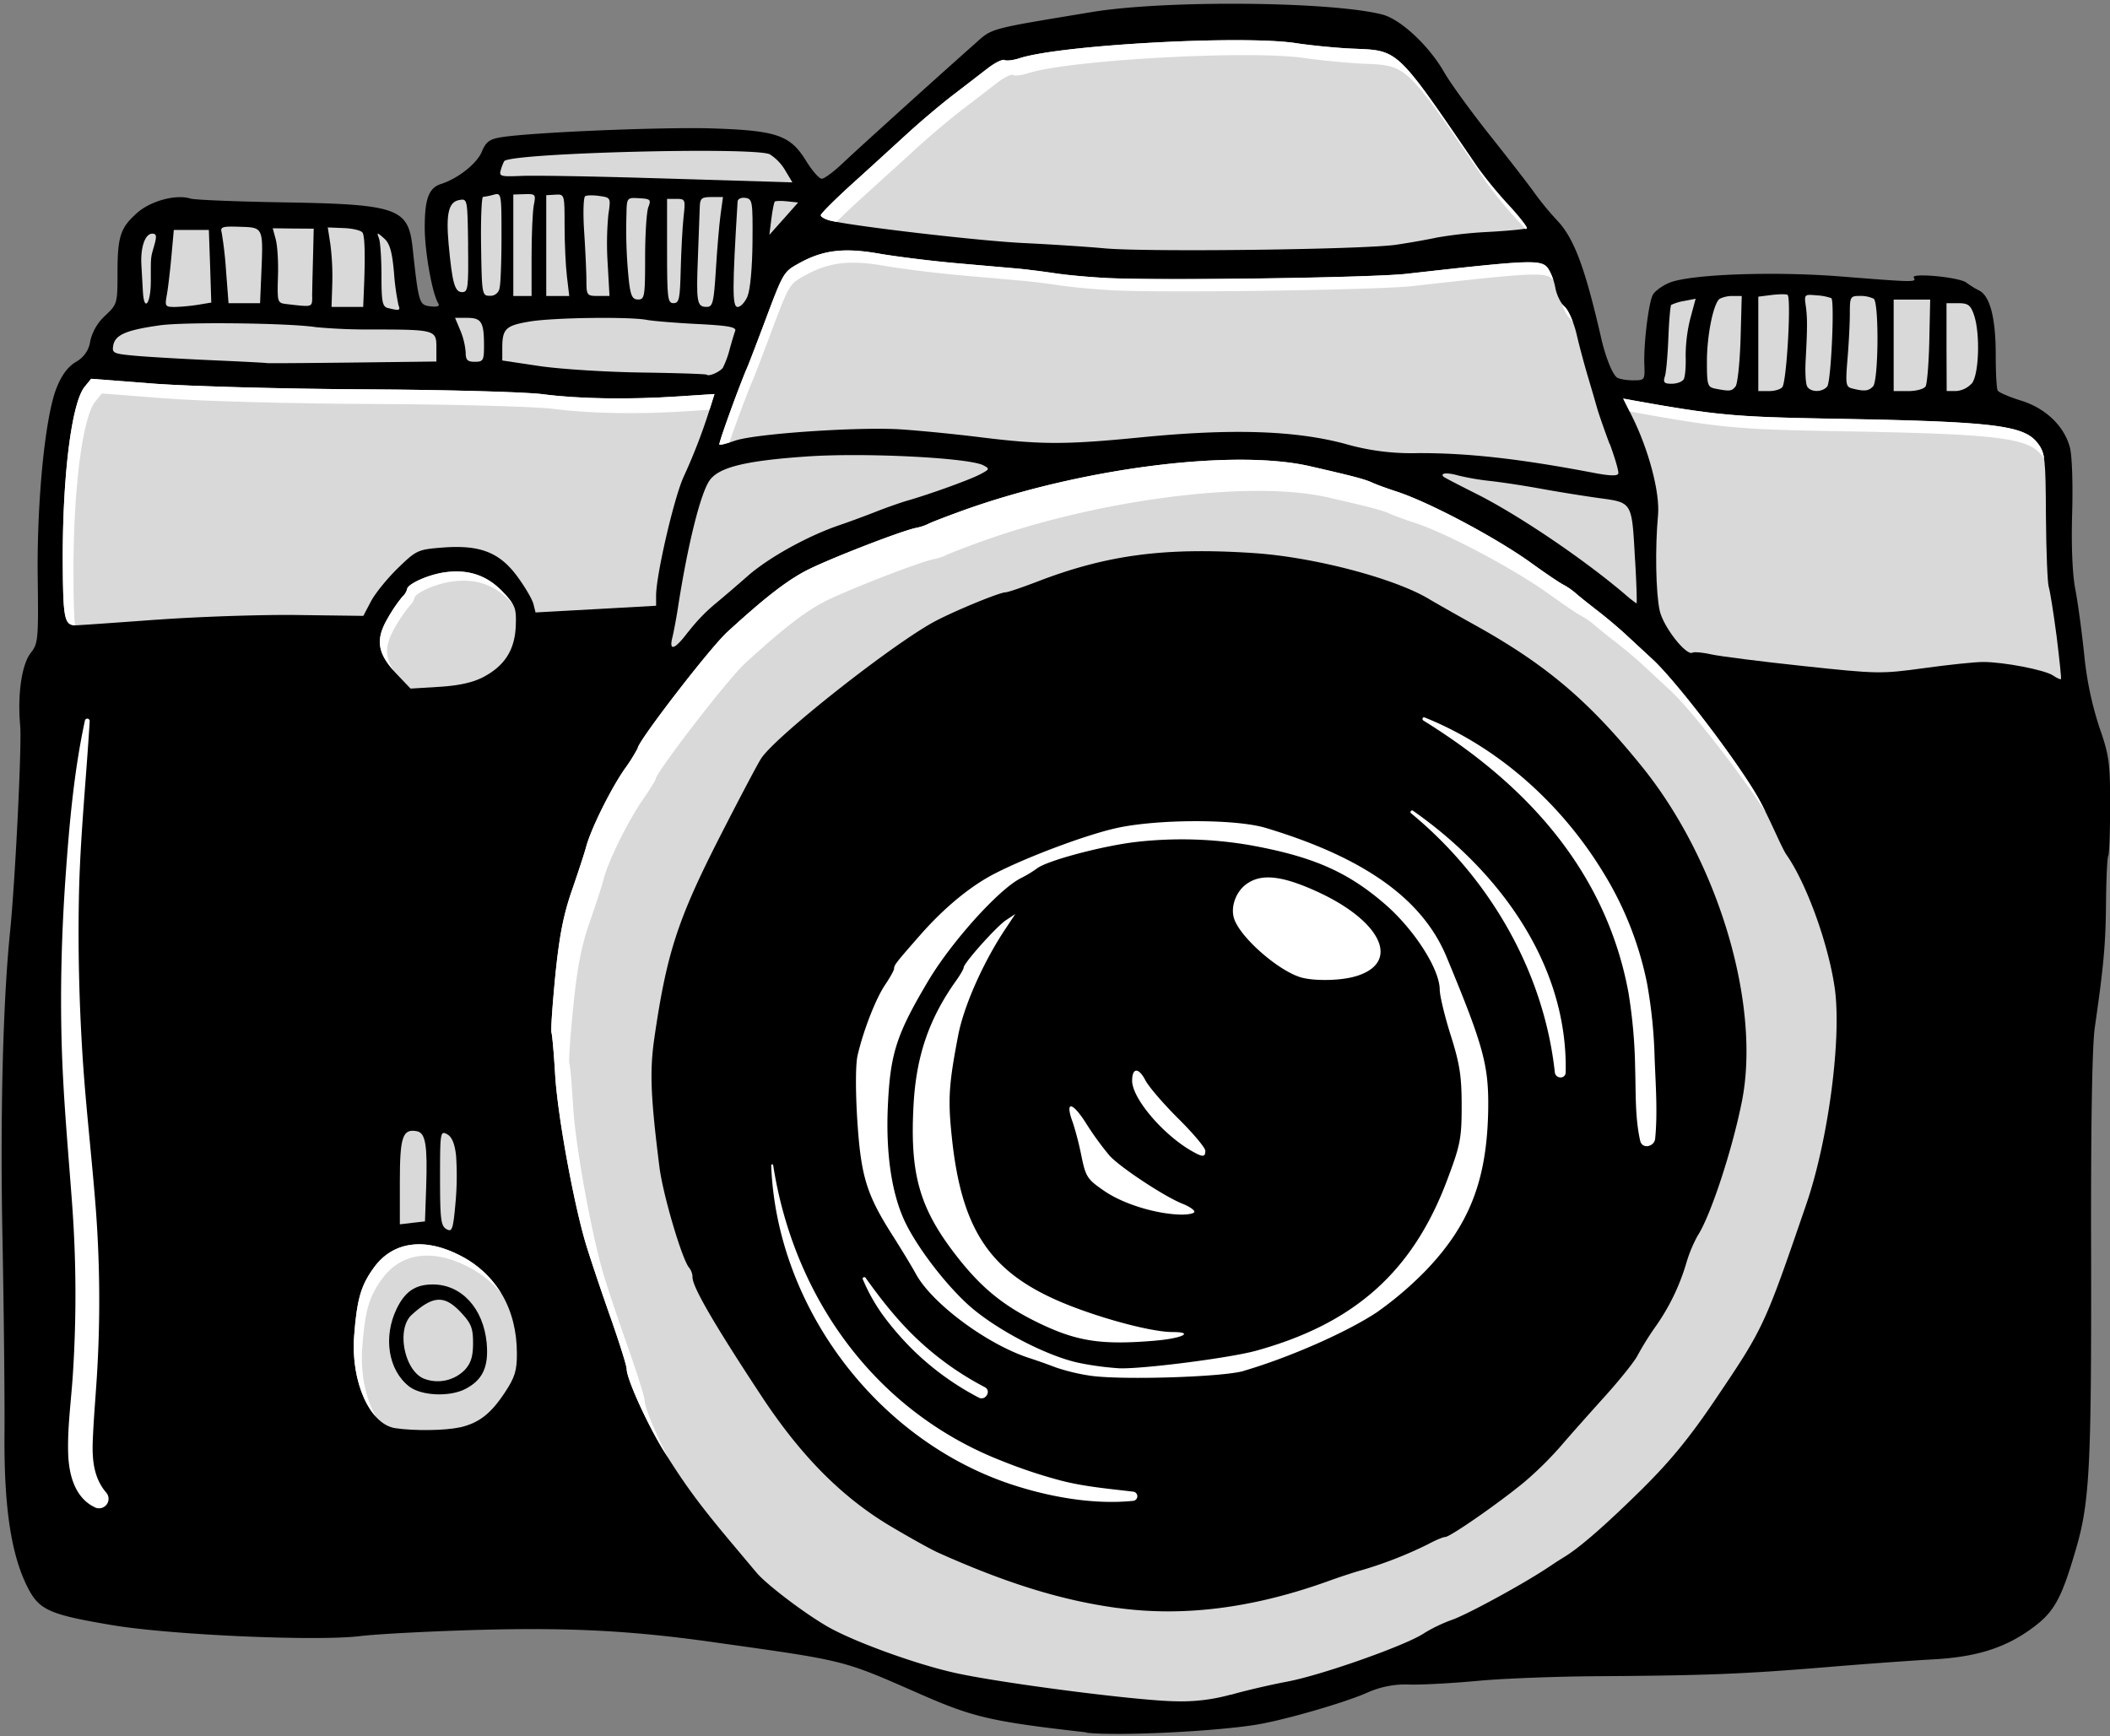
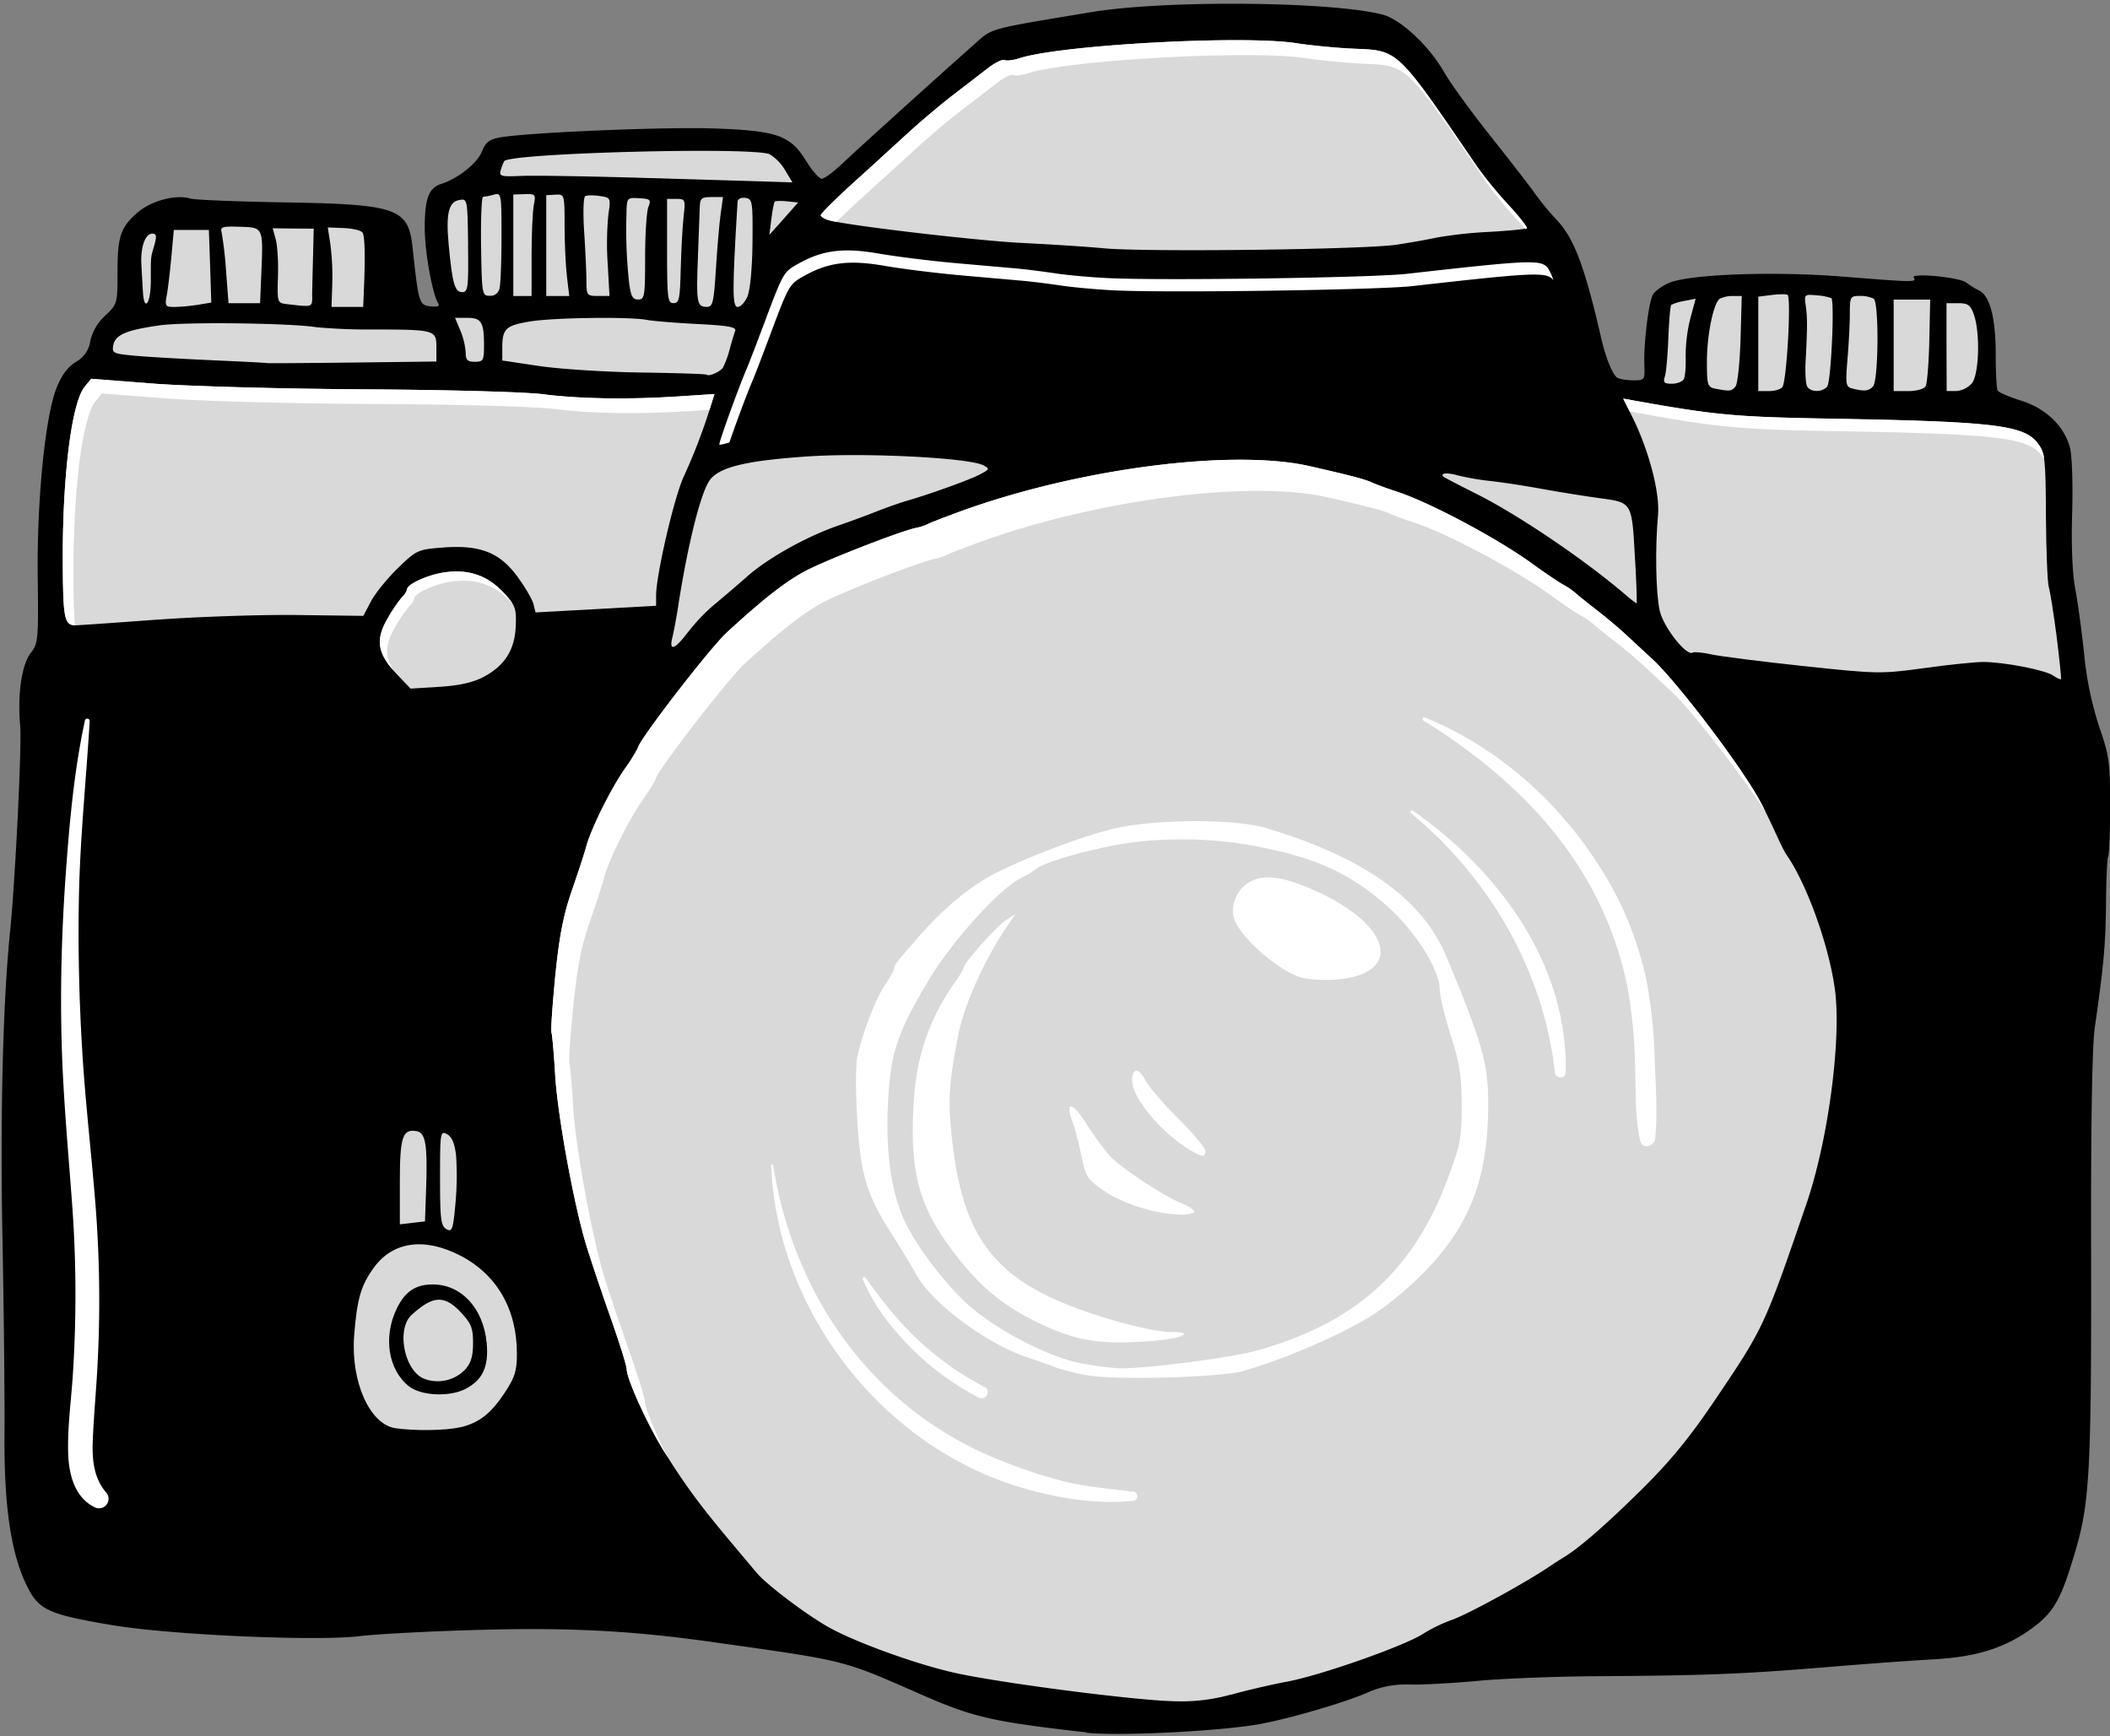
<svg xmlns="http://www.w3.org/2000/svg" fill="#000000" height="617.7" preserveAspectRatio="xMidYMid meet" version="1" viewBox="-0.6 -1.3 750.6 617.7" width="750.6" zoomAndPan="magnify">
  <rect x="-0.6" y="-1.3" width="750.6" height="617.7" fill="#808080" stroke="none" />
  <g id="change1_1">
    <path d="M385.85,615c-33.82-3.85-40.16-5.31-59.17-13.65C298.62,589.05,301,589.65,253,582.89c-28.76-4.07-51-5.23-83.16-4.35-17.19.48-36.3,1.47-42.49,2.23-15.44,1.87-67.31-.43-88-3.91-22.49-3.78-26-5.37-30.12-13.44C3.36,551.83.81,534.9,1,509.06c.1-12.55-.23-44.49-.74-71C-.55,395.16.44,355,3,330c1.83-18.27,4.2-66.45,3.58-73.13-1-11.14.53-21.78,3.8-25.95,2.58-3.27,2.72-4.82,2.44-26.53-.35-27.09,2.58-57.08,6.62-67.47,1.84-4.7,4-7.64,6.93-9.46A9.88,9.88,0,0,0,31.51,120a17.6,17.6,0,0,1,5.31-9c4.29-4.06,4.38-4.34,4.38-15.1,0-13.09,1-16.22,7.1-21.56,4.81-4.22,13.76-6.59,18.83-5,1.43.46,16.06,1.06,32.49,1.34,41.11.67,45,2,46.54,16,2.17,20,2.33,20.52,6.34,21,2.56.29,3.43-.06,2.79-1.09-2.12-3.42-4.77-18.21-4.8-26.83,0-10.28,1.41-14.2,5.77-15.6,6-1.91,12.74-7.21,14.51-11.43,1.48-3.57,2.72-4.51,6.85-5.19,10.48-1.75,57.88-3.73,75.37-3.15,22.81.76,27.54,2.41,33.16,11.54,2.18,3.52,4.66,6.37,5.58,6.36s4.28-2.51,7.5-5.57c5.4-5.12,32.13-29.29,46.72-42.24,6.68-5.92,4.3-5.26,41.86-11.5,26-4.31,85.24-3.8,103.37.9,6.48,1.68,16.55,11.08,21.9,20.42,2.27,4,9.76,14.28,16.64,22.93S543.65,65,545.39,67.49a104.36,104.36,0,0,0,8.05,9.75C559.39,83.57,563.27,94,569,119c1.62,7,4,12.81,5.61,14,.76.53,3.31,1,5.68,1,4.2,0,4.27-.07,4.06-5.51-.28-7.33,1.47-21.86,3-24.86.67-1.31,3.31-3.25,5.83-4.31,7.32-3.06,36.95-4.16,61-2.27,26.55,2.11,27.05,2.11,26,.38s16.29-.15,18.78,1.85a29.69,29.69,0,0,0,4.53,2.79c3.86,2,5.88,9.86,5.86,23.09,0,6.22.3,11.86.71,12.51s4.11,2.25,8.27,3.54c8.81,2.75,15.33,9,17.4,16.64.77,2.88,1.11,12.89.81,23.37-.34,11.52.07,21.54,1.09,26.93.91,4.71,2.34,15.24,3.19,23.37a120.78,120.78,0,0,0,5.38,25.88c3.5,10,3.86,12.62,3.84,27.91,0,9.28-.3,17.34-.66,17.9s-.72,8-.79,16.56c-.14,14.89-.83,22.52-4,44.48-.94,6.56-1.42,34.49-1.31,79.79.14,76.07-.49,88.89-5.32,105.5-5.21,17.92-7.73,22.55-15.54,28.31-9.7,7.15-20,10.38-35.64,11.2-7.15.39-24.45,1.64-38.42,2.81-28.71,2.38-42.64,2.93-80.74,3.16-14.66.09-33.73.83-42.33,1.64s-19.45,1.42-24.12,1.34a33.36,33.36,0,0,0-15.68,3c-8.05,3.5-28.34,9.38-38.38,11.13-14.43,2.51-50.17,4.26-61.21,3Z" />
  </g>
  <g id="change2_1">
    <path d="M437.26,601.63c4.68-1.37,13.78-3.5,20.23-4.72,12.27-2.33,42.46-13,48.56-17.22a54.77,54.77,0,0,1,10.06-4.79c5.73-2.08,25.75-13,34.35-18.81,1.72-1.15,4.09-2.69,5.27-3.4,5.48-3.28,14.88-11.48,27.65-24.08,10.23-10.12,17.1-18.49,26.27-32.1C626.88,471,627.09,470.49,642,427c7.85-22.93,12.6-59.2,10.07-76.85-2.26-15.67-10-37.1-17.12-47.31-1.89-2.72-5.65-12.3-10-20.09-7.19-12.79-29.14-41.6-37.74-49.54L578,224.67c-2.5-2.35-7.18-6.29-10.38-8.76S561,210.7,560,209.8a24.71,24.71,0,0,0-4.58-3.15c-1.55-.83-6.62-4.27-11.29-7.65-12.47-9-36.44-21.73-48-25.46-3.36-1.09-7.28-2.53-8.71-3.2-2.58-1.18-6.86-2.31-22.16-5.81-27.45-6.25-82,.8-123.93,16-5.83,2.12-11.15,4.19-11.8,4.59a18.38,18.38,0,0,1-4.36,1.4c-5.25,1.09-30,10.68-38.34,14.85-7.21,3.63-15.23,9.81-28.69,22.16-6.21,5.67-31.89,39-31.89,41.36a61.37,61.37,0,0,1-4.68,7.44c-5.11,7.39-12,21.42-13.66,27.64-.57,2.14-2.85,9.1-5.05,15.46-3,8.62-4.51,16.31-5.91,30.28-1,10.3-1.66,19.45-1.37,20.35s.88,7.74,1.32,15.2c.85,14.13,6.56,45.49,10.92,60,1.4,4.66,5.23,16.1,8.51,25.41s6,17.89,6,19.08c0,3.53,7.45,19.89,13.35,29.36,7.37,11.83,12.63,19,23.78,32.28,3.59,4.27,7.69,9.17,9.13,10.86,3.34,4,16.24,13.85,24.69,18.83,8.92,5.3,31.37,13.52,45.65,16.72,16.18,3.64,65.37,10,78.76,10.14a65.34,65.34,0,0,0,19.54-2.37Z" fill="#d9d9d9" />
  </g>
  <g id="change1_2">
-     <path d="M397.05,570.77c-19.92-2.7-39.49-8.75-64-19.74-2.51-1.13-10-5.31-16.76-9.31-17.34-10.31-31.93-25-46-46.34-16.75-25.42-24.54-38.83-24.54-42.27a5.63,5.63,0,0,0-1.17-3.38C242.14,447.07,235.29,424,234,414c-3.19-25.39-3.53-34.26-1.8-46.17,4.36-30,8.29-42,23-70.93,7.09-13.89,13.82-26.66,15-28.41,5.3-8.09,48-41.67,62.41-49.07,7.58-3.91,22.49-10,24.51-10,.79,0,5.84-1.72,11.25-3.79,24.88-9.59,45.58-12.29,77.28-10.15,21.23,1.45,49.71,8.92,62,16.27,2.51,1.5,9.54,5.49,15.62,8.87,26,14.36,41.36,27.38,60.44,51.07,27,33.52,42.17,84.49,35.35,118.83-3.43,17.28-11.18,40.81-15.71,47.72a49.24,49.24,0,0,0-4.13,10,76.8,76.8,0,0,1-11.31,23,106,106,0,0,0-6,9.72c-1.08,2.12-6.35,8.69-11.71,14.63s-12.42,13.87-15.64,17.65A126.5,126.5,0,0,1,541.6,526c-9.19,7.57-26.36,19.5-28.09,19.5-.75,0-3.59,1.2-6.31,2.67a145.66,145.66,0,0,1-23.64,9.2c-2.15.57-7.45,2.3-11.75,3.86-26.62,9.57-51.3,12.71-74.76,9.52Z" />
-   </g>
+     </g>
  <g id="change3_1">
    <path d="M441.85,486.39c16.29-4.77,36.73-13.78,47.44-20.9a125.53,125.53,0,0,0,17.15-14.61c15.81-16.43,22-32.51,22.37-57.75.19-15.52-1.72-22.46-14.84-54.05-8.55-20.56-29.23-35.3-64.3-45.84-10.79-3.25-38.86-3.18-53.4.12-10.76,2.45-31,10-42.75,16-8.7,4.4-18.15,12.17-26.72,21.93-8.71,9.92-9.34,10.74-9.34,12,0,.58-1.44,3.16-3.18,5.74-3.33,4.91-7.8,16.36-9.83,25.25-.7,3.11-.74,12.38-.09,22.81,1.28,20,3.26,26.51,12.48,41,3.19,5,6.94,11.2,8.34,13.76,5.74,10.59,25.4,25.16,40.42,30,1.82.58,5.95,2,9.17,3.25a70.76,70.76,0,0,0,13,3.09c11.8,1.52,46.76.37,54-1.75Zm-58.21-2.75c-11.75-2.34-30.69-12.3-40.23-21.13-8-7.39-17.26-19.51-21.68-28.34-5-9.95-7.26-24.56-6.5-41.7.83-18.88,3-25.67,14.35-44.77,8.28-13.93,25.14-32.66,32.95-36.57a43,43,0,0,0,5.74-3.46c3.51-2.81,23.85-8.2,35.81-9.5a143.54,143.54,0,0,1,39.75,1.16c22.56,4.05,35,9.49,48.48,21.22,10.29,9,19.22,22.95,19.25,30.19,0,2.17,1.77,9.51,3.91,16.27,3.21,10.16,3.89,14.54,3.89,25.05,0,11.67-.45,13.93-5.15,26.43-12.2,32.5-32.84,51-67.87,60.71-9.15,2.55-39.63,6.48-48.57,6.29a105.22,105.22,0,0,1-14.13-1.85Zm26.76-8c9.61-.81,14.07-3.06,6.05-3.06s-28.33-5.65-41.22-11.37c-24.21-10.74-33.89-25.83-37.24-58-1.42-13.45-1.08-18.74,2.27-36.18,2-10.46,9-26.26,17-38.16l3.32-5-3.25,2.14c-3.39,2.21-15.12,15.33-15.12,16.91,0,.49-1.24,2.63-2.76,4.75-9.59,13.5-14.13,26.77-15.07,44.1C323,417,326.61,429.1,340.62,446.73c8.67,10.9,16.78,17.26,29.75,23.32,12.74,5.95,21.45,7.17,40,5.6Zm13.87-45.88c0-.64-1.91-1.91-4.24-2.83-6.31-2.49-22-12.83-25.88-17.05a106.53,106.53,0,0,1-8.46-11.66c-5-7.84-7.55-7.89-4.63-.11a109.34,109.34,0,0,1,3,11.65c1.57,7.67,2.08,8.46,8.25,12.68,6.68,4.58,18.27,8.15,27.08,8.36,2.69.05,4.88-.41,4.88-1Zm3.9-21.66c0-1.08-4.31-6.2-9.55-11.4S408.05,385.33,406.84,383c-2.39-4.62-4.7-4.51-4.7.19,0,6.29,11.11,19.33,21.42,25.12,3.71,2.1,4.61,2.07,4.61-.19ZM481.74,346c16.18-4.86,9.16-19.78-14.33-30.35-12.31-5.55-19.52-6.23-24.75-2.33-3.83,2.86-5.67,8.48-4.12,12.56,2.67,7,16.37,18.73,24.16,20.67,4.89,1.22,14,1,19-.55Z" fill="#ffffff" />
  </g>
  <g id="change2_2">
    <path d="M163,506.51c6.8-1.58,11-4.82,16.06-12.52,3.5-5.3,4.22-7.64,4.22-13.7,0-15.84-7.13-28.19-20.17-34.92-12.67-6.54-23.84-5-30.57,4.1-4.73,6.45-6.13,11.21-7.15,24.32-1.27,16.35,5.51,31.65,14.66,33,6.66,1,17.85.87,22.95-.32Z" fill="#d9d9d9" />
  </g>
  <g id="change1_3">
    <path d="M144.89,491.9c-7.39-5.81-9.24-17.59-4.37-27.63,3-6.15,6.66-8.62,12.85-8.62,10.2,0,18,8.52,19.16,20.84.76,8.47-1.41,13.15-7.59,16.35-5.64,2.91-15.76,2.44-20.05-.94Z" />
  </g>
  <g id="change2_3">
    <path d="M164.74,486.06c2.19-2.41,2.94-4.78,2.94-9.55,0-5.42-.66-7-4.4-11-5.8-6.15-9.88-5.92-17.42.95-5.65,5.14-2.55,20.3,4.66,22.83a13.58,13.58,0,0,0,14.22-3.23Z" fill="#d9d9d9" />
  </g>
  <g id="change2_4">
    <path d="M161.63,409.72c-.49-4.26-1.5-6.63-3.21-7.53-2.37-1.29-2.48-.66-2.48,15.58,0,14.75.3,17.07,2.28,18.2s2.37.26,3.22-9.38a105.23,105.23,0,0,0,.19-16.87Z" fill="#d9d9d9" />
  </g>
  <g id="change2_5">
    <path d="M151,421.15c.51-15-.21-19.38-3.25-20-5.12-1-6.11,1.91-6.11,17.9v15.21l4.46-.53,4.48-.51Z" fill="#d9d9d9" />
  </g>
  <g id="change2_6">
    <path d="M171.14,239.67c7.72-4,11.39-9.68,11.73-18.23.25-6.4-.12-7.39-4.54-12.1-5.64-6-12.46-8.29-21-7-5.85.87-13.13,4.21-13.13,6a5.82,5.82,0,0,1-1.69,2.65,52.71,52.71,0,0,0-5.23,7.72c-4.45,7.61-3.68,12.52,3.18,19.73l5,5.23,10.12-.62c6.86-.41,11.91-1.5,15.57-3.39Z" fill="#d9d9d9" />
  </g>
  <g id="change2_7">
    <path d="M731,225c-1.08-8.19-2.33-16.07-2.79-17.5s-.9-12.67-1-25c-.1-20.63-.31-22.64-2.86-26-4.89-6.58-15.49-7.83-74.75-8.85-33-.59-40.33-1.28-69.29-6.49l-3.49-.64,3.12,6.22c6,12,10,27.23,9.28,35.23-1.08,11.69-.8,27.67.6,34,1.29,5.79,9.52,16.27,11.71,14.91.57-.35,3.54-.07,6.63.62s17.84,2.56,32.77,4.15c26.41,2.82,27.58,2.84,43,.73,8.71-1.21,18.11-2.18,20.9-2.18,7.35,0,21.89,2.81,24.83,4.77,1.37.94,2.68,1.52,2.89,1.33S732,233.22,731,225Z" fill="#d9d9d9" />
  </g>
  <g id="change2_8">
    <path d="M244.28,223.45a64.63,64.63,0,0,1,8.94-9.43c2.61-2.14,8.09-6.82,12.17-10.41,7.35-6.48,21.33-14.24,32.53-18.05,3.23-1.1,9.09-3.25,13-4.79s8.93-3.29,11.07-3.91c7.93-2.26,22.4-7.47,26-9.38,3.48-1.83,3.57-2,1.21-3.25-5.19-2.68-41.94-4.54-62.41-3.16-22.42,1.52-31.93,3.89-35.11,8.75s-7.67,22.84-11.08,44.87c-.61,3.94-1.52,8.76-2,10.74-1.32,5.18.87,4.4,5.64-2Z" fill="#d9d9d9" />
  </g>
  <g id="change2_9">
    <path d="M55,219.18c15-1.1,37.77-1.86,50.51-1.68l23.14.3,2.7-5.14c1.49-2.83,5.78-8.13,9.54-11.79,6.59-6.41,7.16-6.68,15.76-7.36,13.37-1.06,20.37,1.61,26.73,10.21,2.76,3.73,5.35,8.16,5.78,9.86l.76,3,21.45-1.18,21.43-1.2v-3.63c0-7.19,6.32-34.53,9.76-42.18a203.84,203.84,0,0,0,9.23-23.87l1.78-5.64-12.67.83c-17.84,1.19-35.56.91-48.49-.78-6.08-.79-34.5-1.57-63.16-1.72s-62.31-1.08-74.77-2l-22.66-1.75-2.34,2.88c-4.62,5.72-7.87,31.69-7.75,62,.09,20.53.54,22.82,4.61,22.82.72,0,13.62-.88,28.66-2Z" fill="#d9d9d9" />
  </g>
  <g id="change2_10">
    <path d="M581.05,198.06c-1.17-21.13-.8-20.51-13.07-22.2-5.61-.78-14.88-2.28-20.62-3.33s-13.71-2.26-17.74-2.71a89.37,89.37,0,0,1-11.64-2c-3.86-1.1-6.49-.84-5,.53.3.26,5.46,2.95,11.45,5.95,14.89,7.46,38,23.06,52.91,35.72a45.06,45.06,0,0,0,4.24,3.36c.17,0,0-6.84-.51-15.27Z" fill="#d9d9d9" />
  </g>
  <g id="change2_11">
-     <path d="M572,156.69c-1.87-5-3.91-10.85-4.51-13s-2.06-7.12-3.23-11.05-3-10.69-4-15-3-8.73-4.29-9.83-2.78-4.08-3.26-6.61a20.49,20.49,0,0,0-2.61-7c-2.38-3.27-5.74-3.14-50.32,1.89-12.31,1.38-86.3,2.46-106.15,1.52-5.73-.27-14.23-1-18.89-1.7S364,94.47,361.09,94.22l-21.48-1.89c-9-.8-21.34-2.34-27.54-3.41-12.58-2.19-20-1.27-28.61,3.55-5.36,3-5.4,3.07-12.22,21.27-2.69,7.15-5.39,14.19-6,15.62-3,6.91-10.3,27.14-9.94,27.49s2.73-.41,5.6-1.38c7.27-2.51,44.34-5,59.18-4,6.8.46,19.12,1.68,27.35,2.7,22.33,2.78,30.78,2.79,58,.11,32.05-3.16,54.56-2.46,72.42,2.31a85.09,85.09,0,0,0,26,3.31c17.76-.06,36.15,2,62.4,7,5.78,1.12,8.59,1.19,8.84.27.21-.76-1.17-5.46-3-10.46Z" fill="#d9d9d9" />
-   </g>
+     </g>
  <g id="change2_12">
    <path d="M700.78,135.21c2.63-3.08,3.12-17.9.81-24.54-1.2-3.45-2.1-4.11-5.6-4.11h-4.15l0,15.63.06,15.63h3.3a8.37,8.37,0,0,0,5.53-2.61Zm-84,1c.73-.88,1.54-8.51,1.8-16.92L619,104l-3.26,0a10.33,10.33,0,0,0-4.59,1c-2.24,1.62-4.54,12.93-4.54,22.38,0,8.31.23,9,2.93,9.58,5.21,1,5.85.93,7.19-.71Zm16.7.15c1.54-2.48,3.16-31.58,1.83-32.74-.35-.32-2.84-.3-5.52,0l-4.9.62v33.59h3.83c2.11,0,4.25-.67,4.76-1.5Zm15.94-.2c1.33-1.61,2.66-30.19,1.46-31.38a18.2,18.2,0,0,0-5.14-1c-4.4-.42-4.54-.32-4,3.46.63,4.31.63,7.93,0,19.56-.25,4.29,0,8.55.56,9.43,1.29,2.1,5.36,2.07,7.13-.05Zm16.26.05c2-2.05,2.18-29.85.27-31.23a10.76,10.76,0,0,0-4.91-1c-3.41,0-3.59.26-3.59,6.29,0,3.48-.37,10.74-.83,16.14-.74,9-.6,9.9,1.63,10.48,4.35,1.12,5.88.95,7.43-.71Zm18.7,0c.56-.88,1.16-8.21,1.34-16.26l.32-14.67h-13v32.56h5.14c2.81,0,5.58-.73,6.15-1.63Zm-86.06-2.49c.53-.84.85-4.5.73-8.14a55.16,55.16,0,0,1,1.66-13.6l1.89-7-4.06.79a17.27,17.27,0,0,0-4.64,1.4c-.31.32-.76,5.56-1,11.64s-.76,12.26-1.23,13.75c-.7,2.2-.29,2.66,2.42,2.66,1.8,0,3.69-.69,4.2-1.52Z" fill="#d9d9d9" />
  </g>
  <g id="change2_13">
    <path d="M256.58,129.46a32.47,32.47,0,0,0,2.35-6.37c.74-2.73,1.66-5.75,2-6.68.51-1.35-2.48-1.89-13.43-2.44-7.74-.39-15.85-1.06-18-1.47-6.18-1.18-33.1-.83-41.58.57s-9.83,2.53-9.84,9.22l0,4.66,13.36,2c7.35,1.07,23.6,2.1,36.13,2.28s23,.51,23.25.77c.74.75,4.68-1,5.76-2.51Z" fill="#d9d9d9" />
  </g>
  <g id="change2_14">
    <path d="M154.64,122.25c0-6.16-.48-6.3-22.56-6.34a201.92,201.92,0,0,1-20.2-.81c-9.15-1.47-46.53-1.93-55.58-.67-11.89,1.66-15.88,3.36-16.59,7.06-.54,2.85-.09,3.06,8,3.79,4.72.42,17.09,1.13,27.48,1.59s19,.9,19.1,1,13.74,0,30.28-.19l30.07-.37Z" fill="#d9d9d9" />
  </g>
  <g id="change2_15">
    <path d="M171.58,121.65c0-8.35-.92-9.87-5.94-9.87h-4.36l1.89,4.52a25.15,25.15,0,0,1,1.89,7.81c0,2.65.64,3.3,3.25,3.3,3,0,3.27-.49,3.27-5.76Z" fill="#d9d9d9" />
  </g>
  <g id="change2_16">
-     <path d="M141.16,107.26a84.1,84.1,0,0,1-1.61-11.68c-.67-7.46-1.52-10.32-3.53-12.09-2.57-2.24-2.62-2.24-1.79.06.48,1.32.87,7.28.87,13.26,0,9.26.35,11,2.27,11.47,4.07,1,4.54.92,3.79-1Z" fill="#d9d9d9" />
-   </g>
+     </g>
  <g id="change2_17">
    <path d="M70,107.1l4.56-.76-.41-12.92L73.7,80.51H61.23L60.37,90c-.48,5.19-1.2,11.34-1.63,13.67-.74,4-.55,4.25,2.95,4.23A68.59,68.59,0,0,0,70,107.1Z" fill="#d9d9d9" />
  </g>
  <g id="change2_18">
    <path d="M110.43,104.27c0-2,.18-8.22.32-13.91L111,80.05,103.72,80l-7.3-.09,1.06,3.9c.6,2.14,1,8.13.8,13.29-.29,9.13-.21,9.4,3,9.77,9.38,1.11,9.12,1.19,9.2-2.56Z" fill="#d9d9d9" />
  </g>
  <g id="change2_19">
    <path d="M128.83,102.33c.53-12.25.37-19.52-.45-20.85-.47-.78-3.44-1.5-6.6-1.64L116,79.61l.93,6a91.59,91.59,0,0,1,.67,14.13l-.26,8.15H128.6Z" fill="#d9d9d9" />
  </g>
  <g id="change2_20">
    <path d="M254.07,94.52c.44-7.35,1.2-16.13,1.67-19.54l.85-6.18h-4.08c-3.57,0-4.1.45-4.18,3.58-.06,2-.36,10-.66,17.9-.63,16.06-.35,17.6,3.13,17.6,2.17,0,2.52-1.46,3.27-13.36Z" fill="#d9d9d9" />
  </g>
  <g id="change2_21">
    <path d="M265.35,104c.94-2.26,1.67-10.28,1.74-19.2.11-14.49,0-15.34-2.55-15.71-1.46-.21-2.7.36-2.75,1.29-1.91,31.08-1.91,37.53,0,37.53,1.1,0,2.7-1.77,3.58-3.91Z" fill="#d9d9d9" />
  </g>
  <g id="change2_22">
    <path d="M53.05,98.76c0-9.22-.12-8.11,1.29-13,.88-3.1.72-3.94-.78-3.94C51,81.82,49.32,86.73,49.7,93c.17,2.82.42,7,.53,9.36.38,7.58,2.82,4.48,2.82-3.57Z" fill="#d9d9d9" />
  </g>
  <g id="change2_23">
    <path d="M92.34,96.48c.73-17,.82-16.84-7.56-17.1-6.32-.21-7.1,0-6.52,2.08a135,135,0,0,1,1.56,13.71l.88,11.39H91.92Z" fill="#d9d9d9" />
  </g>
  <g id="change2_24">
    <path d="M241.56,94.5c.16-6.61.63-15,1-18.55.71-6.29.64-6.5-2.56-6.5H236.7V88c0,16.82.21,18.56,2.28,18.55s2.31-1.57,2.58-12Z" fill="#d9d9d9" />
  </g>
  <g id="change2_25">
    <path d="M228.89,90.36c0-8.19.51-16.25,1.13-17.91,1.06-2.75.78-3-3.25-3.23-4.38-.25-4.4-.23-4.52,5.85a173.36,173.36,0,0,0,.92,24c.6,4.94,1.25,6.18,3.23,6.18,2.3,0,2.49-1.11,2.49-14.9Z" fill="#d9d9d9" />
  </g>
  <g id="change2_26">
    <path d="M177.14,101c.38-1.63.66-9.88.66-18.36,0-15.12-.06-15.4-2.77-14.68a24.93,24.93,0,0,1-3.79.78c-.52,0-.85,7.93-.7,17.6.26,17.13.35,17.59,3.12,17.59a3.29,3.29,0,0,0,3.48-2.93Z" fill="#d9d9d9" />
  </g>
  <g id="change2_27">
    <path d="M188.5,89.8c0-7.79.37-16,.8-18.16.76-3.78.6-4-3.25-3.87L182,67.9V104h6.5Z" fill="#d9d9d9" />
  </g>
  <g id="change2_28">
    <path d="M201.08,97.12c-.46-3.75-.83-11.89-.84-18.09,0-11.19,0-11.26-3.26-11.08l-3.26.19V104h8.18Z" fill="#d9d9d9" />
  </g>
  <g id="change2_29">
    <path d="M215.57,92.45A109.61,109.61,0,0,1,215.82,75c.88-5.9.87-6-3.11-6.57-2.21-.34-4.52-.3-5.14.07s-.8,6-.37,12.54.79,14.36.81,17.4c0,5.34.19,5.55,4.13,5.55h4.08Z" fill="#d9d9d9" />
  </g>
  <g id="change2_30">
    <path d="M165.93,86c-.22-16.57-.23-16.68-3.17-16.14C159,70.56,158,74.61,159,85.63c1.29,13.87,2.17,17,4.79,17,2.12,0,2.29-1.48,2.12-16.67Z" fill="#d9d9d9" />
  </g>
  <g id="change2_31">
    <path d="M496.25,85.74c4.82-.71,11.28-1.87,14.34-2.54a152.44,152.44,0,0,1,18.43-2c7.08-.39,13.16-1,13.52-1.32s-2.62-4.12-6.56-8.4a149,149,0,0,1-11-13.39C495.79,15.4,497.16,16.71,480.38,16c-5.42-.24-14.55-1.11-20.28-2-19.49-2.83-83.46.71-98,5.41-2.31.76-4.73,1-5.37.65s-3.25.87-5.8,2.82-8,6.19-12.2,9.39-11.15,9.06-15.5,13S310,57.38,303.38,63.35s-12,11.33-12,11.91,1.47,1.43,3.27,1.89c8,2,52.93,7.24,68.62,8,9.54.46,22.62,1.3,29.06,1.9,15.09,1.38,92.38.43,103.89-1.3Z" fill="#d9d9d9" />
  </g>
  <g id="change2_32">
    <path d="M279.44,70.33c-2.16-.23-4.14-.19-4.42.09s-.83,3.06-1.22,6.17l-.71,5.65,5.13-5.74,5.1-5.76Z" fill="#d9d9d9" />
  </g>
  <g id="change2_33">
    <path d="M278.76,59.36a17,17,0,0,0-5.51-5.76c-5.46-2.72-91.94-.51-94.48,2.42a16,16,0,0,0-1.17,3c-.74,2.43-.26,2.57,7.34,2.26,4.46-.2,24.83.14,45.26.76l44.08,1.32,7,.22Z" fill="#d9d9d9" />
  </g>
  <g id="change3_2">
    <path d="M581.81,145.58c29,5.21,36.3,5.9,69.29,6.48,59.25,1,69.86,2.28,74.75,8.85.26.36.5.7.71,1a10.29,10.29,0,0,0-2.2-5.45c-4.89-6.58-15.49-7.83-74.75-8.85-33-.59-40.33-1.28-69.29-6.49l-3.49-.64,2.29,4.57Z" fill="#ffffff" />
  </g>
  <g id="change3_3">
    <path d="M25.54,203.56c-.13-30.31,3.13-56.28,7.75-62l2.34-2.88,22.66,1.75c12.46,1,46.11,1.89,74.77,2s57.08.94,63.16,1.73c12.93,1.68,30.65,2,48.49.78l7.09-.47,1.77-5.59-12.67.83c-17.84,1.19-35.56.91-48.49-.78-6.08-.79-34.5-1.57-63.16-1.72s-62.31-1.08-74.77-2l-22.66-1.75-2.34,2.88c-4.62,5.72-7.87,31.69-7.75,62,.09,20.12.54,22.72,4.38,22.81C25.68,217.79,25.57,212.36,25.54,203.56Z" fill="#ffffff" />
  </g>
  <g id="change3_4">
    <path d="M139.85,222a55,55,0,0,1,5.23-7.72,5.77,5.77,0,0,0,1.7-2.65c0-1.82,7.28-5.16,13.13-6,8.53-1.27,15.35,1,21,7l.91,1a24.71,24.71,0,0,0-3.47-4.27c-5.64-6-12.46-8.29-21-7-5.85.87-13.13,4.21-13.13,6a5.82,5.82,0,0,1-1.69,2.65,52.71,52.71,0,0,0-5.23,7.72c-4.2,7.18-3.68,12,2.15,18.56C136.14,232.25,136.38,228,139.85,222Z" fill="#ffffff" />
  </g>
  <g id="change3_5">
    <path d="M228.71,496.88c0-1.18-2.7-9.76-6-19.08s-7.12-20.74-8.51-25.4c-4.37-14.54-10.07-45.9-10.92-60-.44-7.46-1-14.29-1.32-15.2s.33-10.05,1.37-20.35c1.4-14,2.9-21.66,5.9-30.28,2.21-6.36,4.49-13.32,5-15.46,1.63-6.22,8.56-20.25,13.66-27.65,2.58-3.74,4.68-7.08,4.68-7.44,0-2.34,25.69-35.68,31.89-41.35C278,222.29,286,216.1,293.21,212.48c8.34-4.17,33.09-13.76,38.34-14.86a18.73,18.73,0,0,0,4.37-1.39c.65-.41,6-2.47,11.8-4.6,41.92-15.22,96.47-22.27,123.93-16,15.3,3.5,19.58,4.63,22.15,5.81,1.43.67,5.36,2.11,8.72,3.2,11.51,3.73,35.49,16.47,48,25.46,4.66,3.37,9.73,6.82,11.29,7.65a25.91,25.91,0,0,1,4.58,3.14c1,.9,4.38,3.66,7.59,6.11s7.88,6.42,10.39,8.77,6.64,6.18,9.19,8.53c7.41,6.83,24.71,29.15,34,43.39-.83-1.67-1.68-3.33-2.57-4.93-7.19-12.79-29.14-41.6-37.74-49.54L578,224.67c-2.5-2.35-7.18-6.29-10.38-8.76S561,210.7,560,209.8a24.71,24.71,0,0,0-4.58-3.15c-1.55-.83-6.62-4.27-11.29-7.65-12.47-9-36.44-21.73-48-25.46-3.36-1.09-7.28-2.53-8.71-3.2-2.58-1.18-6.86-2.31-22.16-5.81-27.45-6.25-82,.8-123.93,16-5.83,2.12-11.15,4.19-11.8,4.59a18.38,18.38,0,0,1-4.36,1.4c-5.25,1.09-30,10.68-38.34,14.85-7.21,3.63-15.23,9.81-28.69,22.16-6.21,5.67-31.89,39-31.89,41.36a61.37,61.37,0,0,1-4.68,7.44c-5.11,7.39-12,21.42-13.66,27.64-.57,2.14-2.85,9.1-5.05,15.46-3,8.62-4.51,16.31-5.91,30.28-1,10.3-1.66,19.45-1.37,20.35s.88,7.74,1.32,15.2c.85,14.13,6.56,45.49,10.92,60,1.4,4.66,5.23,16.1,8.51,25.41s6,17.89,6,19.08c0,3.53,7.45,19.89,13.35,29.36l1.32,2.09C232.64,508.73,228.74,499.44,228.71,496.88Z" fill="#ffffff" />
  </g>
  <g id="change3_6">
-     <path d="M558,112.19a5.11,5.11,0,0,1,1,1.19c-1-2.64-2.11-4.83-3-5.56a5.71,5.71,0,0,1-.89-1A12.45,12.45,0,0,0,558,112.19Z" fill="#ffffff" />
-   </g>
+     </g>
  <g id="change3_7">
    <path d="M267.27,133.72c.62-1.43,3.32-8.46,6-15.62,6.82-18.19,6.86-18.25,12.23-21.27,8.59-4.82,16-5.74,28.61-3.55,6.2,1.08,18.58,2.62,27.54,3.41s18.62,1.64,21.48,1.89,9,1,13.67,1.7S390,101.71,395.69,102c19.86.94,93.85-.14,106.16-1.52,43.46-4.9,47.74-5.14,50.13-2.12a16.25,16.25,0,0,0-1.85-4.13c-2.38-3.27-5.74-3.14-50.32,1.89-12.31,1.38-86.3,2.46-106.15,1.52-5.73-.27-14.23-1-18.89-1.7S364,94.47,361.09,94.22l-21.48-1.89c-9-.8-21.34-2.34-27.54-3.41-12.58-2.19-20-1.27-28.61,3.55-5.37,3-5.4,3.07-12.22,21.27-2.69,7.15-5.39,14.19-6,15.62-3,6.91-10.3,27.14-9.94,27.49.17.17,1.63-.15,3.57-.73C261.1,149.57,265.21,138.48,267.27,133.72Z" fill="#ffffff" />
  </g>
  <g id="change3_8">
    <path d="M297,77.64c2.19-2.24,5.63-5.53,9.51-9,6.58-6,15.51-14.08,19.86-18.05s11.32-9.83,15.49-13,9.69-7.43,12.21-9.39,5.14-3.23,5.79-2.83,3.06.11,5.38-.65c14.54-4.7,78.51-8.23,98-5.4,5.72.84,14.85,1.71,20.28,2,16.78.74,15.41-.57,44.55,42.17a154,154,0,0,0,11,13.39c1.08,1.16,2.07,2.28,3,3.31a1.46,1.46,0,0,0,.46-.15c.33-.36-2.62-4.12-6.56-8.4a149,149,0,0,1-11-13.39C495.79,15.4,497.16,16.71,480.38,16c-5.42-.24-14.55-1.11-20.28-2-19.49-2.83-83.46.71-98,5.41-2.31.76-4.73,1-5.37.65s-3.25.87-5.8,2.82-8,6.19-12.2,9.39-11.15,9.06-15.5,13S310,57.38,303.38,63.35s-12,11.33-12,11.91,1.47,1.43,3.27,1.89C295.27,77.3,296.07,77.47,297,77.64Z" fill="#ffffff" />
  </g>
  <g id="change3_9">
-     <path d="M128.29,477.84c1-13.11,2.41-17.88,7.15-24.33,6.73-9.14,17.9-10.64,30.56-4.1a36.85,36.85,0,0,1,11.58,9.25,36,36,0,0,0-14.46-13.29c-12.67-6.54-23.84-5-30.57,4.1-4.73,6.45-6.13,11.21-7.15,24.32-.92,11.78,2.36,23,7.69,28.87C129.53,496.4,127.55,487.3,128.29,477.84Z" fill="#ffffff" />
-   </g>
+     </g>
  <g id="change3_10">
    <path d="M29.62,255a.86.86,0,0,1,1.69.23c-1.25,20.82-3.42,41.51-3.83,62.39-.37,18.5.07,37,1.21,55.49,1.15,18.7,3.39,37.3,4.82,56a434.87,434.87,0,0,1,.55,55.81c-.46,8.8-1.32,17.58-1.66,26.38-.25,6.57.29,13.09,4.69,18.29A3.38,3.38,0,0,1,33,534.87c-7.12-3.5-9.12-11.79-9.35-19.11-.29-9.64,1.16-19.43,1.73-29.06a439.39,439.39,0,0,0-.24-58.51c-1.42-19.55-3.28-39-3.81-58.65-.53-19.4,0-38.81,1.34-58.17C24,292.56,25.62,273.46,29.62,255Zm471.71,33c27.79,22.86,47.25,56.18,51.17,92.15.27,2.42,3.82,2.55,3.87,0,.81-38.58-23.93-71.76-54.35-93.05-.53-.37-1.2.48-.69.9Zm4.36-33c23.83,14.76,45.11,33.45,59,58.13a124.72,124.72,0,0,1,14,38.65,182.57,182.57,0,0,1,2.39,27c.28,8.49-.09,17.39,1.78,25.72.72,3.19,5.06,2.15,5.34-.72.91-9.37.17-19.17-.19-28.57a174.58,174.58,0,0,0-2.7-26.7,120.34,120.34,0,0,0-15.8-39.79c-14.68-24-37.12-44.3-63.37-54.8-.62-.25-1,.72-.44,1.05ZM306.37,453.88A64.19,64.19,0,0,0,313.79,467a105.43,105.43,0,0,0,9.67,11.23,98.49,98.49,0,0,0,24.1,17.67c2.45,1.29,4.62-2.44,2.17-3.71a106.75,106.75,0,0,1-23.57-16.66c-7.08-6.58-13.2-14.33-18.8-22.19a.57.57,0,0,0-1,.58Zm-32.63-40.6c1.92,50.28,37.51,97.61,85.39,113.49,13.37,4.43,29.12,7.3,43.21,5.88a1.65,1.65,0,0,0,0-3.3c-8.35-1-16.64-1.72-24.83-3.74a176.24,176.24,0,0,1-21.57-7.13,125.38,125.38,0,0,1-40.07-25.07c-22.73-21.19-36.67-49.66-41.43-80.23-.06-.4-.72-.3-.7.1Z" fill="#ffffff" />
  </g>
</svg>